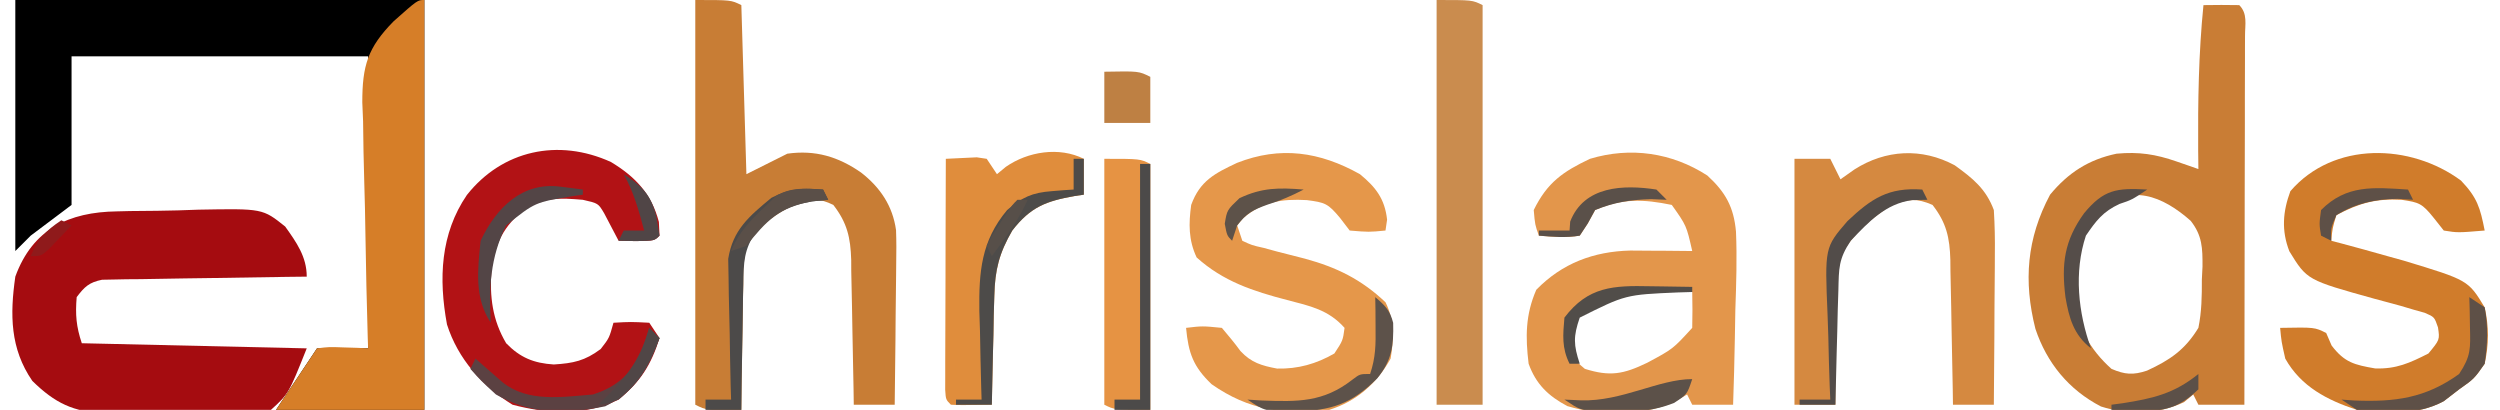
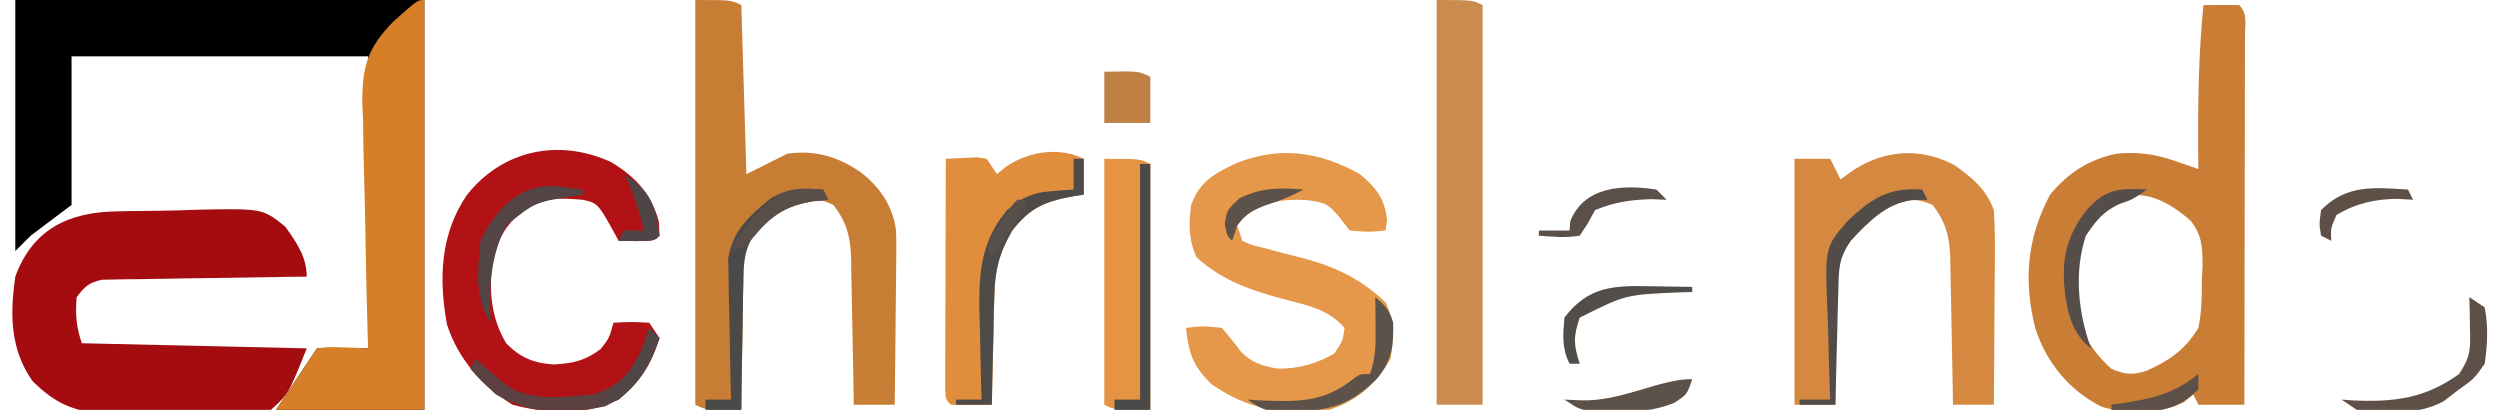
<svg xmlns="http://www.w3.org/2000/svg" class="logo" width="183px" height="30px" viewBox="0 0 183 30" version="1.1">
  <g id="surface1">
    <path style="stroke: none; fill-rule: nonzero; fill-opacity: 1;" d="M 1.121 0 C 11.004 0 20.883 0 31.062 0 C 31.062 9.898 31.062 19.801 31.062 30 C 27.48 30 23.898 30 20.207 30 C 21.207 28.5 22.203 27 23.203 25.5 C 24.438 25.5 25.672 25.5 26.945 25.5 C 26.945 18.445 26.945 11.391 26.945 4.125 C 19.781 4.125 12.621 4.125 5.238 4.125 C 5.238 7.715 5.238 11.301 5.238 15 C 4.25 15.742 3.262 16.484 2.246 17.25 C 1.875 17.621 1.504 17.992 1.121 18.375 C 1.121 12.312 1.121 6.246 1.121 0 Z M 1.121 0 " />
    <path style="fill-rule: nonzero; fill: rgb(201, 125, 53); fill-opacity: 1;" d="M 161.293 0.375 C 162.168 0.359 163.043 0.359 163.914 0.375 C 164.543 1.008 164.332 1.785 164.336 2.629 C 164.332 3.031 164.332 3.031 164.332 3.441 C 164.332 3.727 164.332 4.008 164.332 4.297 C 164.332 5.23 164.328 6.168 164.324 7.102 C 164.324 7.75 164.324 8.398 164.324 9.043 C 164.32 10.75 164.316 12.457 164.312 14.16 C 164.309 15.902 164.309 17.641 164.305 19.379 C 164.301 22.793 164.297 26.211 164.289 29.625 C 163.176 29.625 162.066 29.625 160.922 29.625 C 160.797 29.379 160.672 29.129 160.547 28.875 C 160.32 29.062 160.098 29.246 159.867 29.438 C 157.949 30.344 155.82 30.402 153.789 29.754 C 151.434 28.535 149.828 26.57 148.992 24.07 C 148.113 20.586 148.355 17.453 150.066 14.25 C 151.387 12.648 152.891 11.676 154.934 11.25 C 156.562 11.098 157.797 11.289 159.324 11.82 C 159.621 11.922 159.922 12.027 160.23 12.133 C 160.574 12.254 160.574 12.254 160.922 12.375 C 160.914 11.918 160.91 11.461 160.906 10.988 C 160.883 7.426 160.938 3.922 161.293 0.375 Z M 153.664 15.512 C 151.914 17.531 151.812 19.137 151.832 21.719 C 152.035 23.887 152.945 25.555 154.559 27 C 155.539 27.422 156.148 27.469 157.164 27.129 C 158.84 26.355 159.938 25.613 160.922 24 C 161.164 22.816 161.18 21.668 161.176 20.461 C 161.191 20.148 161.207 19.836 161.223 19.516 C 161.23 18.168 161.211 17.246 160.359 16.164 C 158.328 14.363 155.879 13.324 153.664 15.512 Z M 153.664 15.512 " />
    <path style=" stroke:none;fill-rule:nonzero;fill:rgb(64.706%,4.706%,6.275%);fill-opacity:1;" d="M 8.559 15.473 C 9.031 15.461 9.031 15.461 9.512 15.449 C 10.176 15.441 10.836 15.434 11.5 15.43 C 12.512 15.422 13.516 15.387 14.527 15.348 C 19.223 15.262 19.223 15.262 20.875 16.582 C 21.699 17.738 22.453 18.793 22.453 20.25 C 21.75 20.258 21.75 20.258 21.027 20.266 C 19.285 20.289 17.543 20.316 15.801 20.348 C 15.047 20.359 14.289 20.371 13.535 20.379 C 12.453 20.391 11.367 20.41 10.285 20.434 C 9.945 20.434 9.609 20.438 9.262 20.441 C 8.789 20.453 8.789 20.453 8.305 20.461 C 7.891 20.469 7.891 20.469 7.469 20.477 C 6.527 20.668 6.188 20.988 5.613 21.75 C 5.508 23.035 5.578 23.898 5.988 25.125 C 14.137 25.312 14.137 25.312 22.453 25.5 C 21.125 28.828 21.125 28.828 19.836 30 C 18.73 30.367 17.691 30.344 16.539 30.309 C 16.223 30.309 15.906 30.309 15.582 30.309 C 14.914 30.305 14.246 30.297 13.582 30.281 C 12.566 30.258 11.551 30.258 10.535 30.262 C 9.883 30.254 9.234 30.246 8.586 30.238 C 8.133 30.238 8.133 30.238 7.672 30.238 C 5.395 30.172 4.02 29.508 2.367 27.883 C 0.738 25.523 0.723 23.027 1.121 20.25 C 2.387 16.766 5.043 15.52 8.559 15.473 Z M 8.559 15.473 " />
    <path style=" stroke:none;fill-rule:nonzero;fill:rgb(78.431%,49.02%,20.784%);fill-opacity:1;" d="M 50.895 0 C 53.516 0 53.516 0 54.266 0.375 C 54.387 4.457 54.512 8.543 54.637 12.75 C 55.625 12.254 56.613 11.762 57.633 11.25 C 59.668 10.961 61.359 11.465 63.035 12.633 C 64.422 13.711 65.348 15.07 65.59 16.848 C 65.621 17.668 65.617 18.477 65.602 19.297 C 65.598 19.594 65.598 19.891 65.594 20.195 C 65.59 21.137 65.574 22.074 65.562 23.016 C 65.555 23.656 65.551 24.297 65.547 24.938 C 65.535 26.5 65.516 28.062 65.492 29.625 C 64.504 29.625 63.516 29.625 62.496 29.625 C 62.492 29.25 62.484 28.871 62.48 28.484 C 62.457 27.082 62.43 25.684 62.398 24.281 C 62.387 23.676 62.375 23.07 62.367 22.465 C 62.355 21.59 62.336 20.719 62.312 19.848 C 62.312 19.441 62.312 19.441 62.309 19.031 C 62.258 17.383 62.012 16.309 61 15 C 60.008 14.516 59.438 14.52 58.395 14.875 C 56.703 15.648 55.688 16.422 54.637 18 C 54.398 19.34 54.398 19.34 54.41 20.809 C 54.402 21.07 54.398 21.336 54.391 21.605 C 54.375 22.445 54.363 23.281 54.355 24.117 C 54.348 24.688 54.336 25.258 54.324 25.824 C 54.297 27.219 54.277 28.609 54.266 30 C 51.738 30.047 51.738 30.047 50.895 29.625 C 50.895 19.848 50.895 10.074 50.895 0 Z M 50.895 0 " />
-     <path style=" stroke:none;fill-rule:nonzero;fill:rgb(89.02%,58.824%,29.412%);fill-opacity:1;" d="M 124.977 12.848 C 126.309 14.066 126.914 15.16 127.074 16.957 C 127.156 18.867 127.094 20.773 127.027 22.688 C 127.016 23.359 127.004 24.031 126.992 24.707 C 126.965 26.348 126.918 27.984 126.863 29.625 C 125.879 29.625 124.891 29.625 123.871 29.625 C 123.746 29.379 123.625 29.129 123.496 28.875 C 123.027 29.148 123.027 29.148 122.547 29.426 C 120.188 30.473 117.207 30.473 114.73 29.727 C 113.324 28.984 112.43 28.109 111.895 26.625 C 111.656 24.66 111.66 23.039 112.457 21.211 C 114.348 19.27 116.656 18.406 119.34 18.34 C 119.883 18.34 120.426 18.344 120.973 18.352 C 121.25 18.352 121.527 18.355 121.816 18.355 C 122.5 18.359 123.188 18.367 123.871 18.375 C 123.449 16.512 123.449 16.512 122.375 15 C 120.289 14.574 118.77 14.508 116.762 15.375 C 116.582 15.699 116.406 16.023 116.223 16.359 C 116.031 16.652 115.836 16.945 115.637 17.25 C 114.594 17.422 113.711 17.336 112.645 17.25 C 112.363 16.453 112.363 16.453 112.27 15.375 C 113.262 13.348 114.418 12.559 116.387 11.625 C 119.359 10.73 122.383 11.172 124.977 12.848 Z M 115.637 22.875 C 114.766 23.934 114.766 23.934 114.984 25.148 C 115.172 26.289 115.172 26.289 116.012 27 C 117.855 27.578 118.832 27.395 120.574 26.555 C 122.457 25.547 122.457 25.547 123.871 24 C 123.891 23.125 123.895 22.25 123.871 21.375 C 119.516 21.148 119.516 21.148 115.637 22.875 Z M 115.637 22.875 " />
-     <path style=" stroke:none;fill-rule:nonzero;fill:rgb(81.569%,48.627%,16.863%);fill-opacity:1;" d="M 180.145 13.219 C 181.336 14.465 181.551 15.211 181.879 16.875 C 179.895 17.039 179.895 17.039 178.883 16.875 C 178.645 16.574 178.406 16.273 178.16 15.961 C 177.293 14.887 177.098 14.816 175.797 14.625 C 173.938 14.52 172.664 14.871 171.023 15.75 C 170.734 16.707 170.734 16.707 170.648 17.625 C 170.895 17.688 171.141 17.754 171.395 17.82 C 172.52 18.117 173.645 18.434 174.766 18.75 C 175.156 18.859 175.547 18.969 175.949 19.078 C 180.672 20.508 180.672 20.508 181.879 22.5 C 182.199 23.941 182.188 25.184 181.879 26.625 C 181.105 27.727 181.105 27.727 180.008 28.5 C 179.637 28.785 179.266 29.074 178.883 29.367 C 176.902 30.422 174.691 30.301 172.52 30 C 170.352 29.293 168.43 28.297 167.281 26.25 C 167 25.008 167 25.008 166.906 24 C 169.434 23.953 169.434 23.953 170.277 24.375 C 170.406 24.676 170.539 24.977 170.672 25.289 C 171.617 26.539 172.355 26.707 173.859 26.969 C 175.402 27.023 176.387 26.574 177.762 25.875 C 178.594 24.867 178.594 24.867 178.461 23.965 C 178.199 23.203 178.199 23.203 177.492 22.898 C 177.219 22.82 176.945 22.742 176.66 22.664 C 176.359 22.574 176.055 22.484 175.742 22.391 C 175.102 22.215 174.457 22.043 173.816 21.871 C 168.875 20.5 168.875 20.5 167.582 18.395 C 166.992 16.883 167.098 15.496 167.656 13.992 C 170.824 10.324 176.453 10.492 180.145 13.219 Z M 180.145 13.219 " />
    <path style=" stroke:none;fill-rule:nonzero;fill:rgb(89.804%,59.216%,29.02%);fill-opacity:1;" d="M 99.547 12.75 C 100.699 13.695 101.367 14.551 101.535 16.078 C 101.496 16.34 101.457 16.605 101.418 16.875 C 100.199 16.992 100.199 16.992 98.797 16.875 C 98.566 16.574 98.336 16.273 98.098 15.961 C 97.199 14.879 96.992 14.824 95.664 14.648 C 93.855 14.543 92.391 14.762 90.984 15.984 C 90.848 16.156 90.707 16.324 90.562 16.5 C 90.688 16.871 90.812 17.242 90.938 17.625 C 91.641 17.953 91.641 17.953 92.508 18.148 C 92.832 18.234 93.152 18.324 93.484 18.414 C 94.164 18.59 94.84 18.762 95.52 18.934 C 97.852 19.57 99.645 20.449 101.418 22.125 C 102.078 23.445 102.039 24.812 101.793 26.25 C 100.789 28.07 99.281 29.387 97.301 30 C 94.023 30.391 91.426 30.043 88.691 28.125 C 87.344 26.84 86.992 25.844 86.82 24 C 88.016 23.859 88.016 23.859 89.441 24 C 89.91 24.555 90.375 25.109 90.801 25.695 C 91.586 26.547 92.367 26.77 93.484 26.98 C 95.012 27.016 96.355 26.637 97.676 25.875 C 98.297 24.93 98.297 24.93 98.422 24 C 97.246 22.672 95.883 22.395 94.215 21.961 C 91.738 21.316 89.535 20.598 87.594 18.844 C 86.992 17.57 87.008 16.363 87.195 15 C 87.836 13.234 88.934 12.684 90.551 11.922 C 93.727 10.676 96.605 11.105 99.547 12.75 Z M 99.547 12.75 " />
    <path style=" stroke:none;fill-rule:nonzero;fill:rgb(83.922%,49.412%,15.686%);fill-opacity:1;" d="M 31.062 0 C 31.062 9.898 31.062 19.801 31.062 30 C 27.48 30 23.898 30 20.207 30 C 21.207 28.5 22.203 27 23.203 25.5 C 24.094 25.391 24.094 25.391 25.121 25.43 C 25.633 25.445 25.633 25.445 26.152 25.461 C 26.414 25.473 26.676 25.488 26.945 25.5 C 26.938 25.234 26.93 24.973 26.918 24.699 C 26.844 22.195 26.789 19.691 26.75 17.188 C 26.73 15.898 26.707 14.613 26.664 13.324 C 26.613 11.84 26.598 10.359 26.578 8.875 C 26.559 8.418 26.539 7.961 26.52 7.492 C 26.52 4.812 26.91 3.492 28.816 1.555 C 30.566 0 30.566 0 31.062 0 Z M 31.062 0 " />
    <path style=" stroke:none;fill-rule:nonzero;fill:rgb(83.529%,53.725%,25.098%);fill-opacity:1;" d="M 143.09 12.102 C 144.41 13.055 145.371 13.824 145.949 15.375 C 146.016 16.477 146.039 17.539 146.023 18.641 C 146.023 18.953 146.023 19.266 146.02 19.59 C 146.016 20.59 146.008 21.594 145.996 22.594 C 145.992 23.273 145.992 23.953 145.988 24.633 C 145.98 26.297 145.965 27.961 145.949 29.625 C 144.965 29.625 143.977 29.625 142.957 29.625 C 142.953 29.25 142.945 28.871 142.941 28.484 C 142.918 27.082 142.891 25.684 142.859 24.281 C 142.848 23.676 142.836 23.07 142.828 22.465 C 142.816 21.59 142.797 20.719 142.773 19.848 C 142.773 19.578 142.77 19.309 142.766 19.031 C 142.719 17.387 142.477 16.305 141.461 15 C 140.281 14.488 139.73 14.578 138.512 14.977 C 136.902 16.043 135.688 17.055 134.723 18.75 C 134.359 20.629 134.355 22.465 134.375 24.375 C 134.367 24.887 134.363 25.395 134.355 25.906 C 134.34 27.145 134.34 28.387 134.352 29.625 C 133.363 29.625 132.375 29.625 131.355 29.625 C 131.355 23.684 131.355 17.746 131.355 11.625 C 132.219 11.625 133.086 11.625 133.977 11.625 C 134.223 12.121 134.469 12.613 134.723 13.125 C 135.062 12.887 135.402 12.645 135.754 12.398 C 138.027 10.953 140.668 10.797 143.09 12.102 Z M 143.09 12.102 " />
-     <path style=" stroke:none;fill-rule:nonzero;fill:rgb(69.804%,7.059%,8.235%);fill-opacity:1;" d="M 44.723 11.859 C 46.504 12.934 47.688 14.184 48.23 16.242 C 48.246 16.574 48.262 16.906 48.277 17.25 C 47.902 17.625 47.902 17.625 46.57 17.648 C 46.145 17.641 45.719 17.633 45.281 17.625 C 44.93 16.953 44.574 16.281 44.223 15.609 C 43.789 14.879 43.789 14.879 42.664 14.625 C 40.891 14.48 40.023 14.445 38.43 15.258 C 36.84 16.625 36.273 17.723 35.973 19.781 C 35.84 21.734 36.043 23.418 37.051 25.125 C 38.074 26.18 39.074 26.586 40.535 26.68 C 41.965 26.59 42.812 26.418 43.973 25.547 C 44.598 24.742 44.598 24.742 44.906 23.625 C 46.172 23.555 46.172 23.555 47.527 23.625 C 47.773 23.996 48.023 24.367 48.277 24.75 C 47.664 26.699 46.891 27.938 45.281 29.25 C 42.891 30.449 40.047 30.301 37.516 29.625 C 35.293 28.254 33.523 26.277 32.719 23.75 C 32.102 20.41 32.234 17.117 34.176 14.273 C 36.758 11.008 40.855 10.098 44.723 11.859 Z M 44.723 11.859 " />
+     <path style=" stroke:none;fill-rule:nonzero;fill:rgb(69.804%,7.059%,8.235%);fill-opacity:1;" d="M 44.723 11.859 C 46.504 12.934 47.688 14.184 48.23 16.242 C 48.246 16.574 48.262 16.906 48.277 17.25 C 47.902 17.625 47.902 17.625 46.57 17.648 C 46.145 17.641 45.719 17.633 45.281 17.625 C 43.789 14.879 43.789 14.879 42.664 14.625 C 40.891 14.48 40.023 14.445 38.43 15.258 C 36.84 16.625 36.273 17.723 35.973 19.781 C 35.84 21.734 36.043 23.418 37.051 25.125 C 38.074 26.18 39.074 26.586 40.535 26.68 C 41.965 26.59 42.812 26.418 43.973 25.547 C 44.598 24.742 44.598 24.742 44.906 23.625 C 46.172 23.555 46.172 23.555 47.527 23.625 C 47.773 23.996 48.023 24.367 48.277 24.75 C 47.664 26.699 46.891 27.938 45.281 29.25 C 42.891 30.449 40.047 30.301 37.516 29.625 C 35.293 28.254 33.523 26.277 32.719 23.75 C 32.102 20.41 32.234 17.117 34.176 14.273 C 36.758 11.008 40.855 10.098 44.723 11.859 Z M 44.723 11.859 " />
    <path style=" stroke:none;fill-rule:nonzero;fill:rgb(79.216%,54.902%,30.588%);fill-opacity:1;" d="M 105.16 0 C 107.777 0 107.777 0 108.527 0.375 C 108.527 10.027 108.527 19.68 108.527 29.625 C 107.418 29.625 106.305 29.625 105.16 29.625 C 105.16 19.848 105.16 10.074 105.16 0 Z M 105.16 0 " />
    <path style=" stroke:none;fill-rule:nonzero;fill:rgb(87.843%,55.294%,23.529%);fill-opacity:1;" d="M 79.336 11.625 C 79.336 12.492 79.336 13.359 79.336 14.25 C 79.117 14.281 78.895 14.316 78.668 14.348 C 76.59 14.719 75.438 15.141 74.098 16.875 C 73.145 18.52 72.828 19.746 72.785 21.641 C 72.77 22.109 72.758 22.574 72.742 23.055 C 72.73 23.777 72.73 23.777 72.719 24.516 C 72.707 25.008 72.691 25.496 72.68 26.004 C 72.648 27.211 72.621 28.418 72.602 29.625 C 70.297 29.66 70.297 29.66 69.605 29.625 C 69.234 29.25 69.234 29.25 69.188 28.535 C 69.188 28.223 69.191 27.91 69.191 27.59 C 69.191 27.238 69.191 26.883 69.191 26.52 C 69.191 26.137 69.195 25.754 69.195 25.359 C 69.195 24.969 69.199 24.578 69.199 24.176 C 69.199 22.922 69.203 21.668 69.211 20.414 C 69.211 19.566 69.215 18.719 69.215 17.871 C 69.219 15.789 69.227 13.707 69.234 11.625 C 69.711 11.602 70.191 11.578 70.684 11.555 C 71.086 11.535 71.086 11.535 71.5 11.516 C 71.738 11.551 71.98 11.586 72.227 11.625 C 72.473 11.996 72.723 12.367 72.977 12.75 C 73.301 12.484 73.301 12.484 73.629 12.211 C 75.242 11.09 77.535 10.723 79.336 11.625 Z M 79.336 11.625 " />
    <path style=" stroke:none;fill-rule:nonzero;fill:rgb(90.196%,57.647%,26.275%);fill-opacity:1;" d="M 80.836 11.625 C 83.453 11.625 83.453 11.625 84.203 12 C 84.203 17.941 84.203 23.879 84.203 30 C 81.582 30 81.582 30 80.836 29.625 C 80.836 23.684 80.836 17.746 80.836 11.625 Z M 80.836 11.625 " />
    <path style=" stroke:none;fill-rule:nonzero;fill:rgb(30.196%,29.412%,28.627%);fill-opacity:1;" d="M 78.59 11.625 C 78.836 11.625 79.082 11.625 79.336 11.625 C 79.336 12.492 79.336 13.359 79.336 14.25 C 79.117 14.281 78.895 14.316 78.668 14.348 C 76.59 14.719 75.438 15.141 74.098 16.875 C 73.145 18.52 72.828 19.746 72.785 21.641 C 72.77 22.109 72.758 22.574 72.742 23.055 C 72.73 23.777 72.73 23.777 72.719 24.516 C 72.707 25.008 72.691 25.496 72.68 26.004 C 72.648 27.211 72.621 28.418 72.602 29.625 C 71.738 29.625 70.871 29.625 69.98 29.625 C 69.98 29.5 69.98 29.379 69.98 29.25 C 70.598 29.25 71.215 29.25 71.852 29.25 C 71.844 28.949 71.832 28.648 71.824 28.34 C 71.785 26.965 71.758 25.586 71.734 24.211 C 71.719 23.738 71.703 23.266 71.688 22.777 C 71.652 19.902 71.82 17.641 73.723 15.375 C 74.84 14.434 75.539 14.102 77 13.992 C 77.445 13.957 77.445 13.957 77.906 13.918 C 78.129 13.902 78.355 13.891 78.59 13.875 C 78.59 13.133 78.59 12.391 78.59 11.625 Z M 78.59 11.625 " />
    <path style=" stroke:none;fill-rule:nonzero;fill:rgb(29.804%,29.02%,28.627%);fill-opacity:1;" d="M 60.25 13.875 C 60.375 14.121 60.5 14.371 60.625 14.625 C 60.23 14.664 59.84 14.703 59.434 14.742 C 57.605 15.074 56.641 15.609 55.348 16.93 C 54.445 18.293 54.438 19.18 54.41 20.809 C 54.402 21.07 54.398 21.336 54.391 21.605 C 54.375 22.445 54.363 23.281 54.355 24.117 C 54.348 24.688 54.336 25.258 54.324 25.824 C 54.297 27.219 54.277 28.609 54.266 30 C 53.398 30 52.535 30 51.645 30 C 51.645 29.754 51.645 29.504 51.645 29.25 C 52.262 29.25 52.879 29.25 53.516 29.25 C 53.504 28.91 53.496 28.57 53.484 28.219 C 53.453 26.949 53.43 25.68 53.414 24.406 C 53.402 23.859 53.391 23.309 53.375 22.762 C 53.352 21.969 53.34 21.18 53.332 20.387 C 53.324 19.914 53.312 19.438 53.305 18.949 C 53.645 16.824 54.82 15.844 56.461 14.484 C 57.828 13.773 58.734 13.754 60.25 13.875 Z M 60.25 13.875 " />
    <path style=" stroke:none;fill-rule:nonzero;fill:rgb(29.804%,29.02%,28.627%);fill-opacity:1;" d="M 83.453 12 C 83.699 12 83.949 12 84.203 12 C 84.203 17.941 84.203 23.879 84.203 30 C 83.34 30 82.473 30 81.582 30 C 81.582 29.754 81.582 29.504 81.582 29.25 C 82.199 29.25 82.816 29.25 83.453 29.25 C 83.453 23.559 83.453 17.863 83.453 12 Z M 83.453 12 " />
    <path style=" stroke:none;fill-rule:nonzero;fill:rgb(74.51%,50.196%,26.275%);fill-opacity:1;" d="M 80.836 5.25 C 83.359 5.203 83.359 5.203 84.203 5.625 C 84.203 6.738 84.203 7.852 84.203 9 C 83.09 9 81.98 9 80.836 9 C 80.836 7.762 80.836 6.523 80.836 5.25 Z M 80.836 5.25 " />
    <path style=" stroke:none;fill-rule:nonzero;fill:rgb(35.686%,25.49%,25.882%);fill-opacity:1;" d="M 47.527 24 C 47.773 24.246 48.023 24.496 48.277 24.75 C 47.434 27.012 46.551 28.613 44.301 29.742 C 41.457 30.324 38.844 30.352 36.301 28.875 C 35.203 27.867 35.203 27.867 34.43 27 C 34.555 26.754 34.676 26.504 34.805 26.25 C 34.984 26.406 35.164 26.566 35.352 26.73 C 35.586 26.934 35.824 27.141 36.066 27.352 C 36.301 27.555 36.535 27.762 36.777 27.973 C 38.613 29.473 41.168 29.059 43.41 28.875 C 44.977 28.363 45.855 27.637 46.777 26.25 C 47.043 25.504 47.293 24.754 47.527 24 Z M 47.527 24 " />
    <path style=" stroke:none;fill-rule:nonzero;fill:rgb(32.157%,29.804%,28.627%);fill-opacity:1;" d="M 140.711 13.875 C 140.836 14.121 140.957 14.371 141.086 14.625 C 140.715 14.633 140.344 14.641 139.965 14.648 C 138.02 14.914 136.777 16.246 135.473 17.625 C 134.578 18.969 134.609 19.641 134.57 21.238 C 134.555 21.727 134.539 22.211 134.523 22.715 C 134.512 23.23 134.5 23.742 134.488 24.258 C 134.477 24.777 134.461 25.297 134.445 25.812 C 134.41 27.086 134.379 28.355 134.352 29.625 C 133.484 29.625 132.621 29.625 131.73 29.625 C 131.73 29.5 131.73 29.379 131.73 29.25 C 132.473 29.25 133.211 29.25 133.977 29.25 C 133.961 28.926 133.949 28.602 133.934 28.266 C 133.891 27.047 133.855 25.828 133.832 24.609 C 133.82 24.082 133.801 23.559 133.777 23.031 C 133.57 18.113 133.57 18.113 135.234 16.184 C 136.996 14.523 138.227 13.703 140.711 13.875 Z M 140.711 13.875 " />
    <path style=" stroke:none;fill-rule:nonzero;fill:rgb(36.863%,31.373%,27.843%);fill-opacity:1;" d="M 180.754 21.75 C 181.125 21.996 181.496 22.246 181.879 22.5 C 182.145 23.891 182.09 25.227 181.879 26.625 C 181.105 27.727 181.105 27.727 180.008 28.5 C 179.449 28.93 179.449 28.93 178.883 29.367 C 176.961 30.418 174.637 30.246 172.52 30 C 172.152 29.754 171.781 29.504 171.398 29.25 C 171.859 29.281 171.859 29.281 172.332 29.316 C 175.305 29.438 177.551 29.148 180.008 27.375 C 180.887 26.051 180.836 25.488 180.801 23.93 C 180.793 23.523 180.789 23.113 180.781 22.695 C 180.773 22.383 180.762 22.07 180.754 21.75 Z M 180.754 21.75 " />
    <path style=" stroke:none;fill-rule:nonzero;fill:rgb(33.333%,30.196%,28.627%);fill-opacity:1;" d="M 157.18 13.875 C 156.055 14.625 156.055 14.625 155.145 14.93 C 153.938 15.488 153.43 16.16 152.688 17.25 C 151.805 19.898 152.121 22.906 153.062 25.5 C 151.793 24.516 151.453 23.273 151.191 21.75 C 150.891 19.309 151.102 17.625 152.555 15.609 C 153.992 13.875 154.922 13.746 157.18 13.875 Z M 157.18 13.875 " />
    <path style=" stroke:none;fill-rule:nonzero;fill:rgb(32.549%,27.059%,27.451%);fill-opacity:1;" d="M 41.023 13.664 C 41.484 13.723 41.484 13.723 41.953 13.781 C 42.305 13.828 42.305 13.828 42.664 13.875 C 42.664 14 42.664 14.121 42.664 14.25 C 42.414 14.285 42.164 14.324 41.91 14.359 C 39.168 14.805 39.168 14.805 37.051 16.5 C 35.887 18.816 35.781 21.074 35.926 23.625 C 34.707 21.793 34.965 19.766 35.18 17.625 C 36.34 15.168 38.246 13.305 41.023 13.664 Z M 41.023 13.664 " />
    <path style=" stroke:none;fill-rule:nonzero;fill:rgb(36.471%,32.157%,29.02%);fill-opacity:1;" d="M 100.668 21.75 C 101.379 22.352 101.75 22.715 101.98 23.633 C 102.023 25.312 101.887 26.375 100.809 27.703 C 98.934 29.574 97.441 30.062 94.797 30.117 C 92.598 30.109 92.598 30.109 91.312 29.25 C 91.656 29.273 92 29.293 92.355 29.316 C 95 29.414 96.867 29.457 99.004 27.785 C 99.547 27.375 99.547 27.375 100.293 27.375 C 100.703 26.145 100.707 25.223 100.691 23.93 C 100.688 23.523 100.684 23.113 100.684 22.695 C 100.676 22.383 100.672 22.07 100.668 21.75 Z M 100.668 21.75 " />
    <path style=" stroke:none;fill-rule:nonzero;fill:rgb(31.765%,30.196%,28.627%);fill-opacity:1;" d="M 120.785 20.953 C 121.23 20.957 121.23 20.957 121.684 20.965 C 122.414 20.973 123.141 20.984 123.871 21 C 123.871 21.125 123.871 21.246 123.871 21.375 C 123.355 21.391 123.355 21.391 122.832 21.406 C 118.992 21.57 118.992 21.57 115.637 23.25 C 115.16 24.633 115.18 25.242 115.637 26.625 C 115.391 26.625 115.145 26.625 114.891 26.625 C 114.312 25.465 114.406 24.527 114.516 23.25 C 116.246 20.961 118.117 20.895 120.785 20.953 Z M 120.785 20.953 " />
    <path style=" stroke:none;fill-rule:nonzero;fill:rgb(35.294%,31.373%,28.627%);fill-opacity:1;" d="M 121.25 13.875 C 121.5 14.121 121.746 14.371 122 14.625 C 121.621 14.609 121.242 14.594 120.855 14.578 C 119.324 14.625 118.18 14.801 116.762 15.375 C 116.582 15.699 116.406 16.023 116.223 16.359 C 116.031 16.652 115.836 16.945 115.637 17.25 C 114.594 17.422 113.711 17.336 112.645 17.25 C 112.645 17.125 112.645 17.004 112.645 16.875 C 113.387 16.875 114.125 16.875 114.891 16.875 C 114.906 16.66 114.922 16.441 114.938 16.219 C 115.953 13.598 118.844 13.504 121.25 13.875 Z M 121.25 13.875 " />
    <path style=" stroke:none;fill-rule:nonzero;fill:rgb(35.294%,30.98%,28.235%);fill-opacity:1;" d="M 60.25 13.875 C 60.375 14.121 60.5 14.371 60.625 14.625 C 60.23 14.664 59.84 14.703 59.434 14.742 C 57.043 15.176 56.105 16.141 54.637 18 C 54.266 18.125 53.898 18.246 53.516 18.375 C 54.102 16.938 55.008 16.047 56.137 15 C 56.367 14.777 56.598 14.551 56.836 14.32 C 57.98 13.68 58.969 13.801 60.25 13.875 Z M 60.25 13.875 " />
    <path style=" stroke:none;fill-rule:nonzero;fill:rgb(36.863%,31.373%,27.843%);fill-opacity:1;" d="M 176.266 13.875 C 176.387 14.121 176.512 14.371 176.637 14.625 C 176.266 14.602 175.898 14.578 175.516 14.555 C 173.898 14.562 172.406 14.887 171.023 15.75 C 170.602 16.715 170.602 16.715 170.648 17.625 C 170.402 17.5 170.156 17.379 169.902 17.25 C 169.762 16.406 169.762 16.406 169.902 15.375 C 171.77 13.5 173.742 13.715 176.266 13.875 Z M 176.266 13.875 " />
    <path style=" stroke:none;fill-rule:nonzero;fill:rgb(36.078%,31.765%,28.627%);fill-opacity:1;" d="M 123.871 27.75 C 123.496 28.875 123.496 28.875 122.531 29.5 C 121.059 30.074 119.949 30.137 118.375 30.117 C 117.645 30.113 117.645 30.113 116.898 30.113 C 115.637 30 115.637 30 114.516 29.25 C 114.918 29.266 115.32 29.285 115.734 29.305 C 118.727 29.395 121.418 27.75 123.871 27.75 Z M 123.871 27.75 " />
    <path style=" stroke:none;fill-rule:nonzero;fill:rgb(31.373%,27.059%,27.451%);fill-opacity:1;" d="M 45.656 12.75 C 47.016 13.609 47.645 14.277 48.043 15.82 C 48.121 16.293 48.195 16.766 48.277 17.25 C 47.902 17.625 47.902 17.625 46.57 17.648 C 46.145 17.641 45.719 17.633 45.281 17.625 C 45.406 17.379 45.527 17.129 45.656 16.875 C 46.152 16.875 46.645 16.875 47.152 16.875 C 46.766 15.426 46.391 14.066 45.656 12.75 Z M 45.656 12.75 " />
    <path style=" stroke:none;fill-rule:nonzero;fill:rgb(31.373%,27.451%,27.451%);fill-opacity:1;" d="M 47.527 24 C 47.773 24.246 48.023 24.496 48.277 24.75 C 47.562 26.668 46.895 27.91 45.281 29.25 C 44.418 29.555 44.418 29.555 43.785 29.625 C 44.07 29.348 44.355 29.066 44.652 28.781 C 46.156 27.234 46.914 26.086 47.527 24 Z M 47.527 24 " />
    <path style=" stroke:none;fill-rule:nonzero;fill:rgb(36.471%,32.157%,28.627%);fill-opacity:1;" d="M 95.43 13.875 C 94.543 14.336 93.75 14.68 92.785 14.977 C 91.715 15.363 91.242 15.609 90.562 16.5 C 90.441 16.871 90.316 17.242 90.191 17.625 C 89.816 17.25 89.816 17.25 89.652 16.383 C 89.816 15.375 89.816 15.375 90.727 14.508 C 92.379 13.723 93.641 13.73 95.43 13.875 Z M 95.43 13.875 " />
    <path style=" stroke:none;fill-rule:nonzero;fill:rgb(36.078%,31.373%,28.235%);fill-opacity:1;" d="M 160.922 27.375 C 160.922 27.746 160.922 28.117 160.922 28.5 C 159.473 29.875 158.469 30.098 156.477 30.094 C 155.836 30.07 155.195 30.039 154.559 30 C 154.559 29.875 154.559 29.754 154.559 29.625 C 154.828 29.59 155.102 29.551 155.379 29.516 C 157.605 29.168 159.16 28.805 160.922 27.375 Z M 160.922 27.375 " />
    <path style=" stroke:none;fill-rule:nonzero;fill:rgb(34.118%,30.98%,28.627%);fill-opacity:1;" d="M 74.473 14.625 C 74.719 14.625 74.965 14.625 75.223 14.625 C 74.555 16.141 73.574 17.422 72.602 18.75 C 72.477 18.504 72.355 18.254 72.227 18 C 72.586 17.285 72.586 17.285 73.117 16.477 C 73.289 16.211 73.461 15.941 73.641 15.668 C 74.098 15 74.098 15 74.473 14.625 Z M 74.473 14.625 " />
-     <path style=" stroke:none;fill-rule:nonzero;fill:rgb(56.078%,10.196%,10.588%);fill-opacity:1;" d="M 4.492 16.125 C 4.738 16.25 4.984 16.371 5.238 16.5 C 4.883 16.879 4.523 17.25 4.164 17.625 C 3.965 17.832 3.766 18.043 3.559 18.258 C 2.992 18.75 2.992 18.75 2.246 18.75 C 2.766 17.488 3.359 16.879 4.492 16.125 Z M 4.492 16.125 " />
  </g>
</svg>